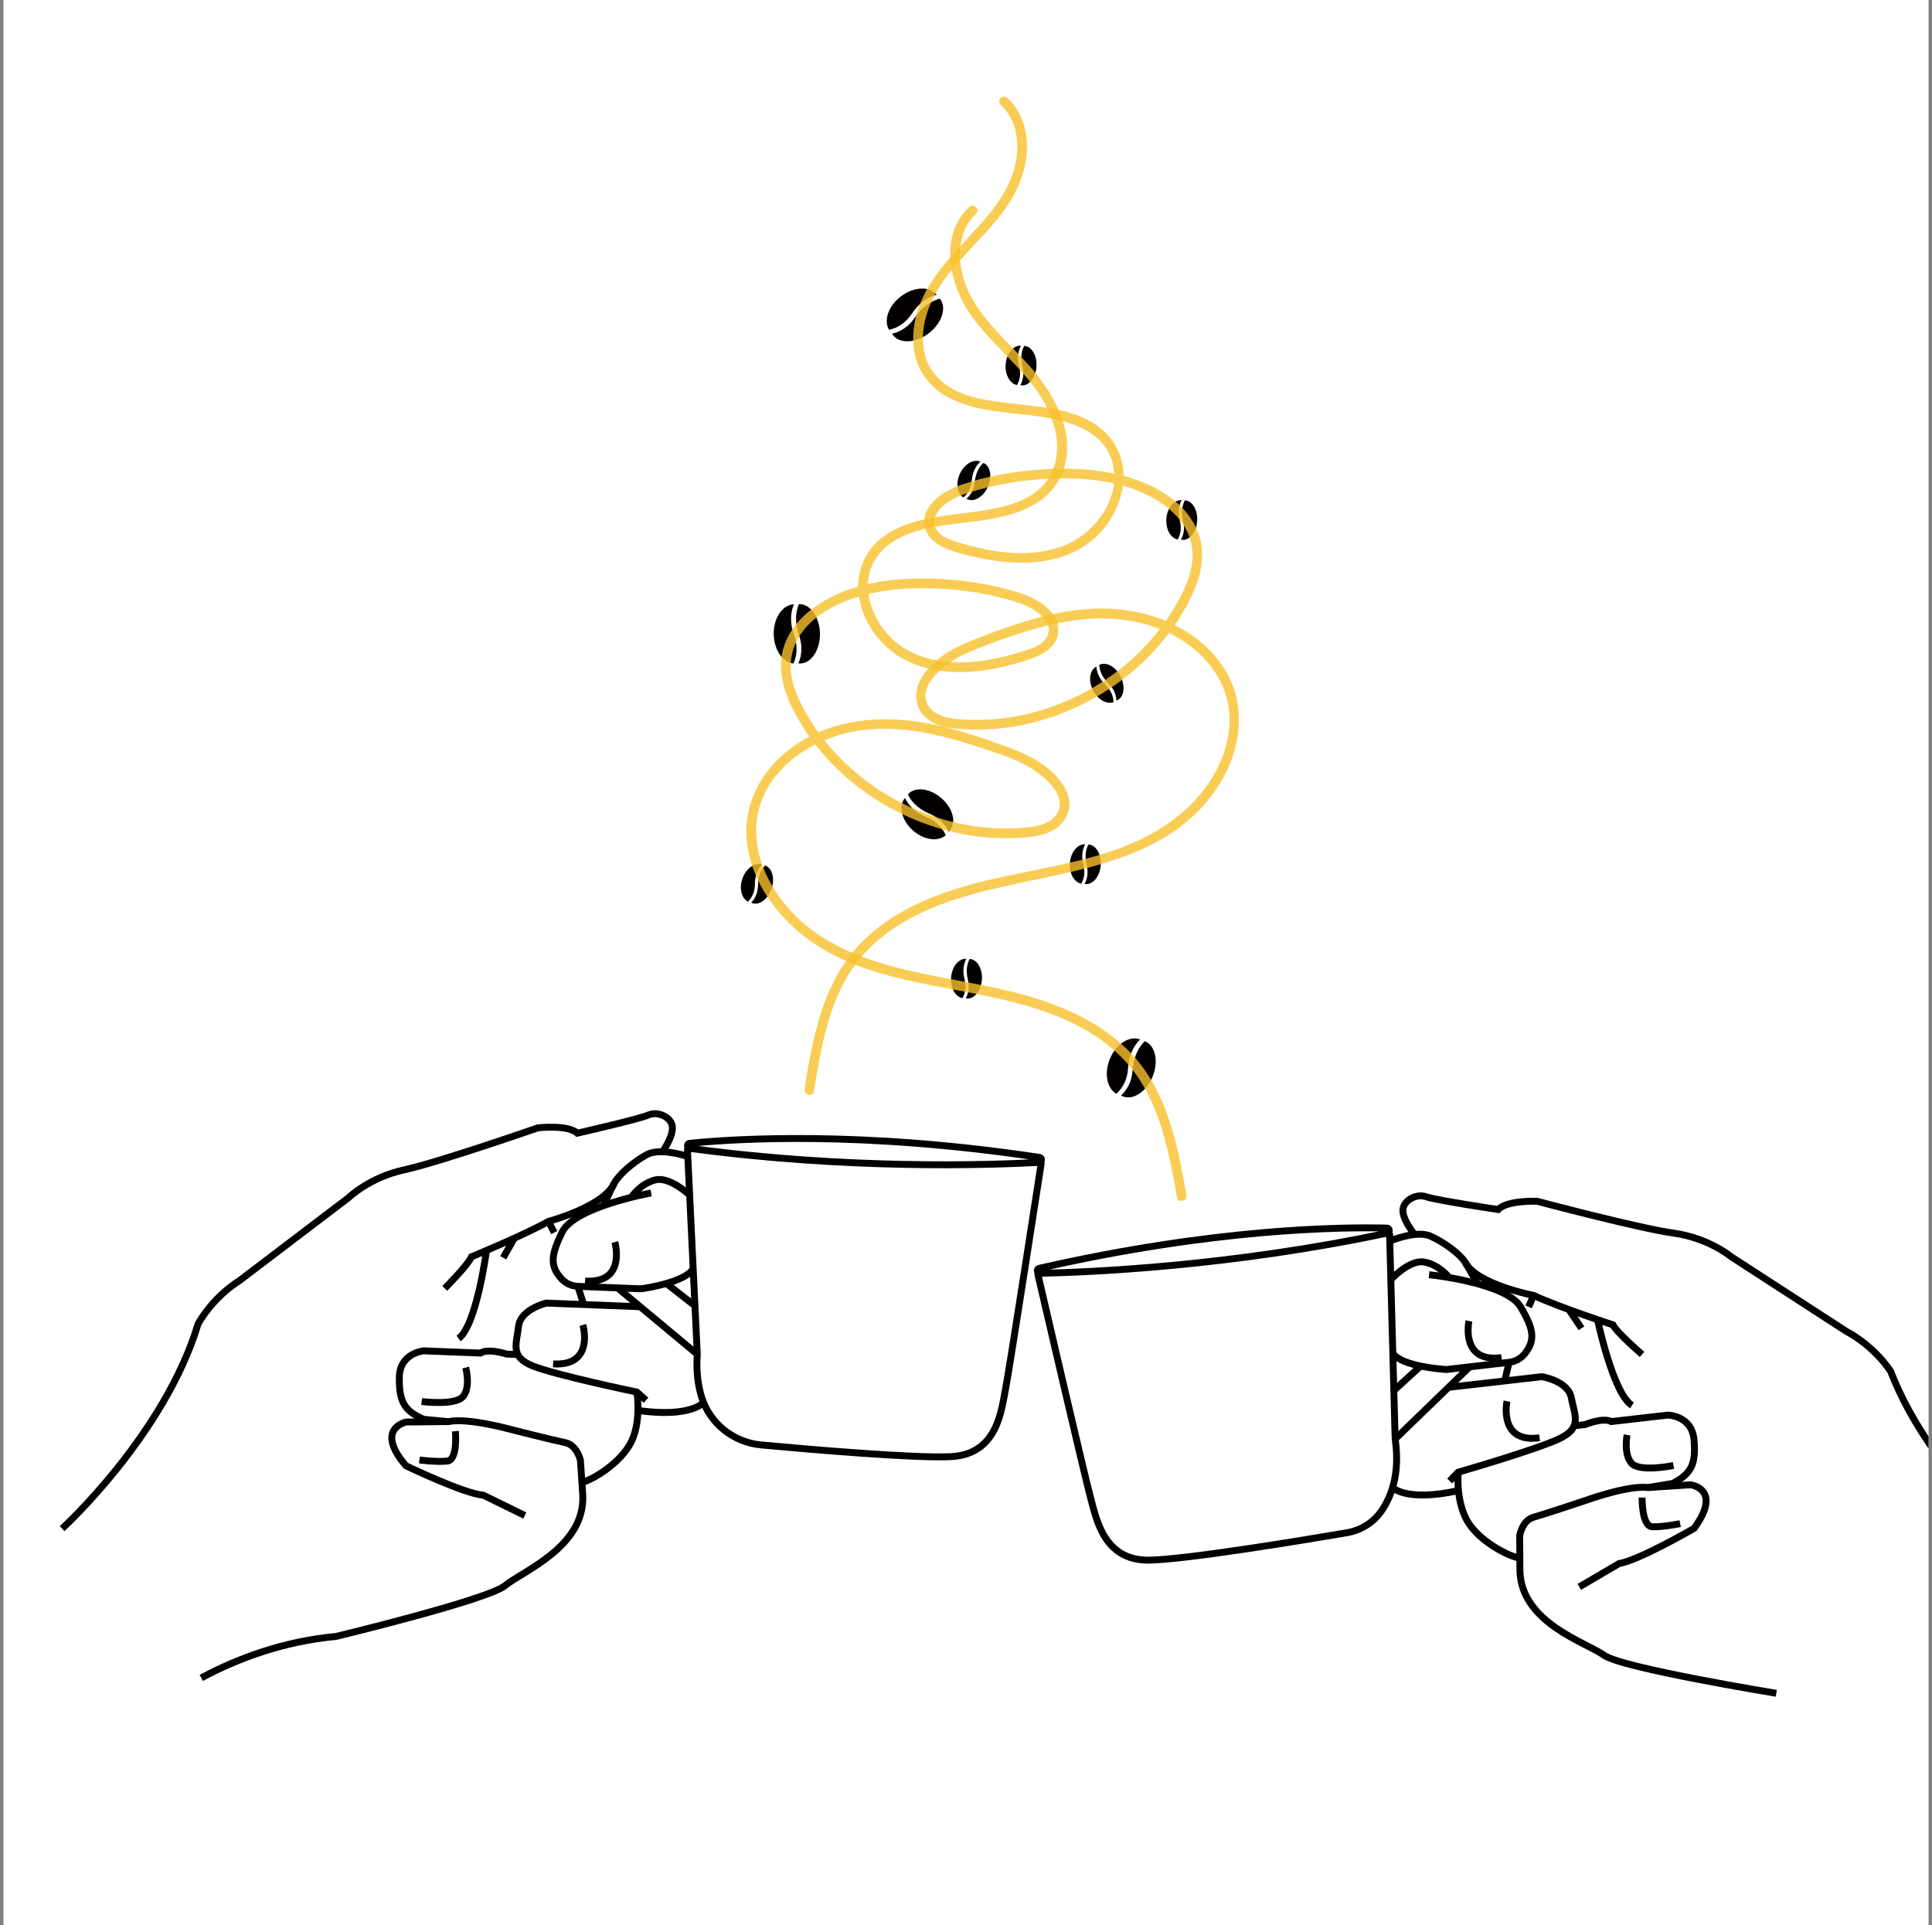
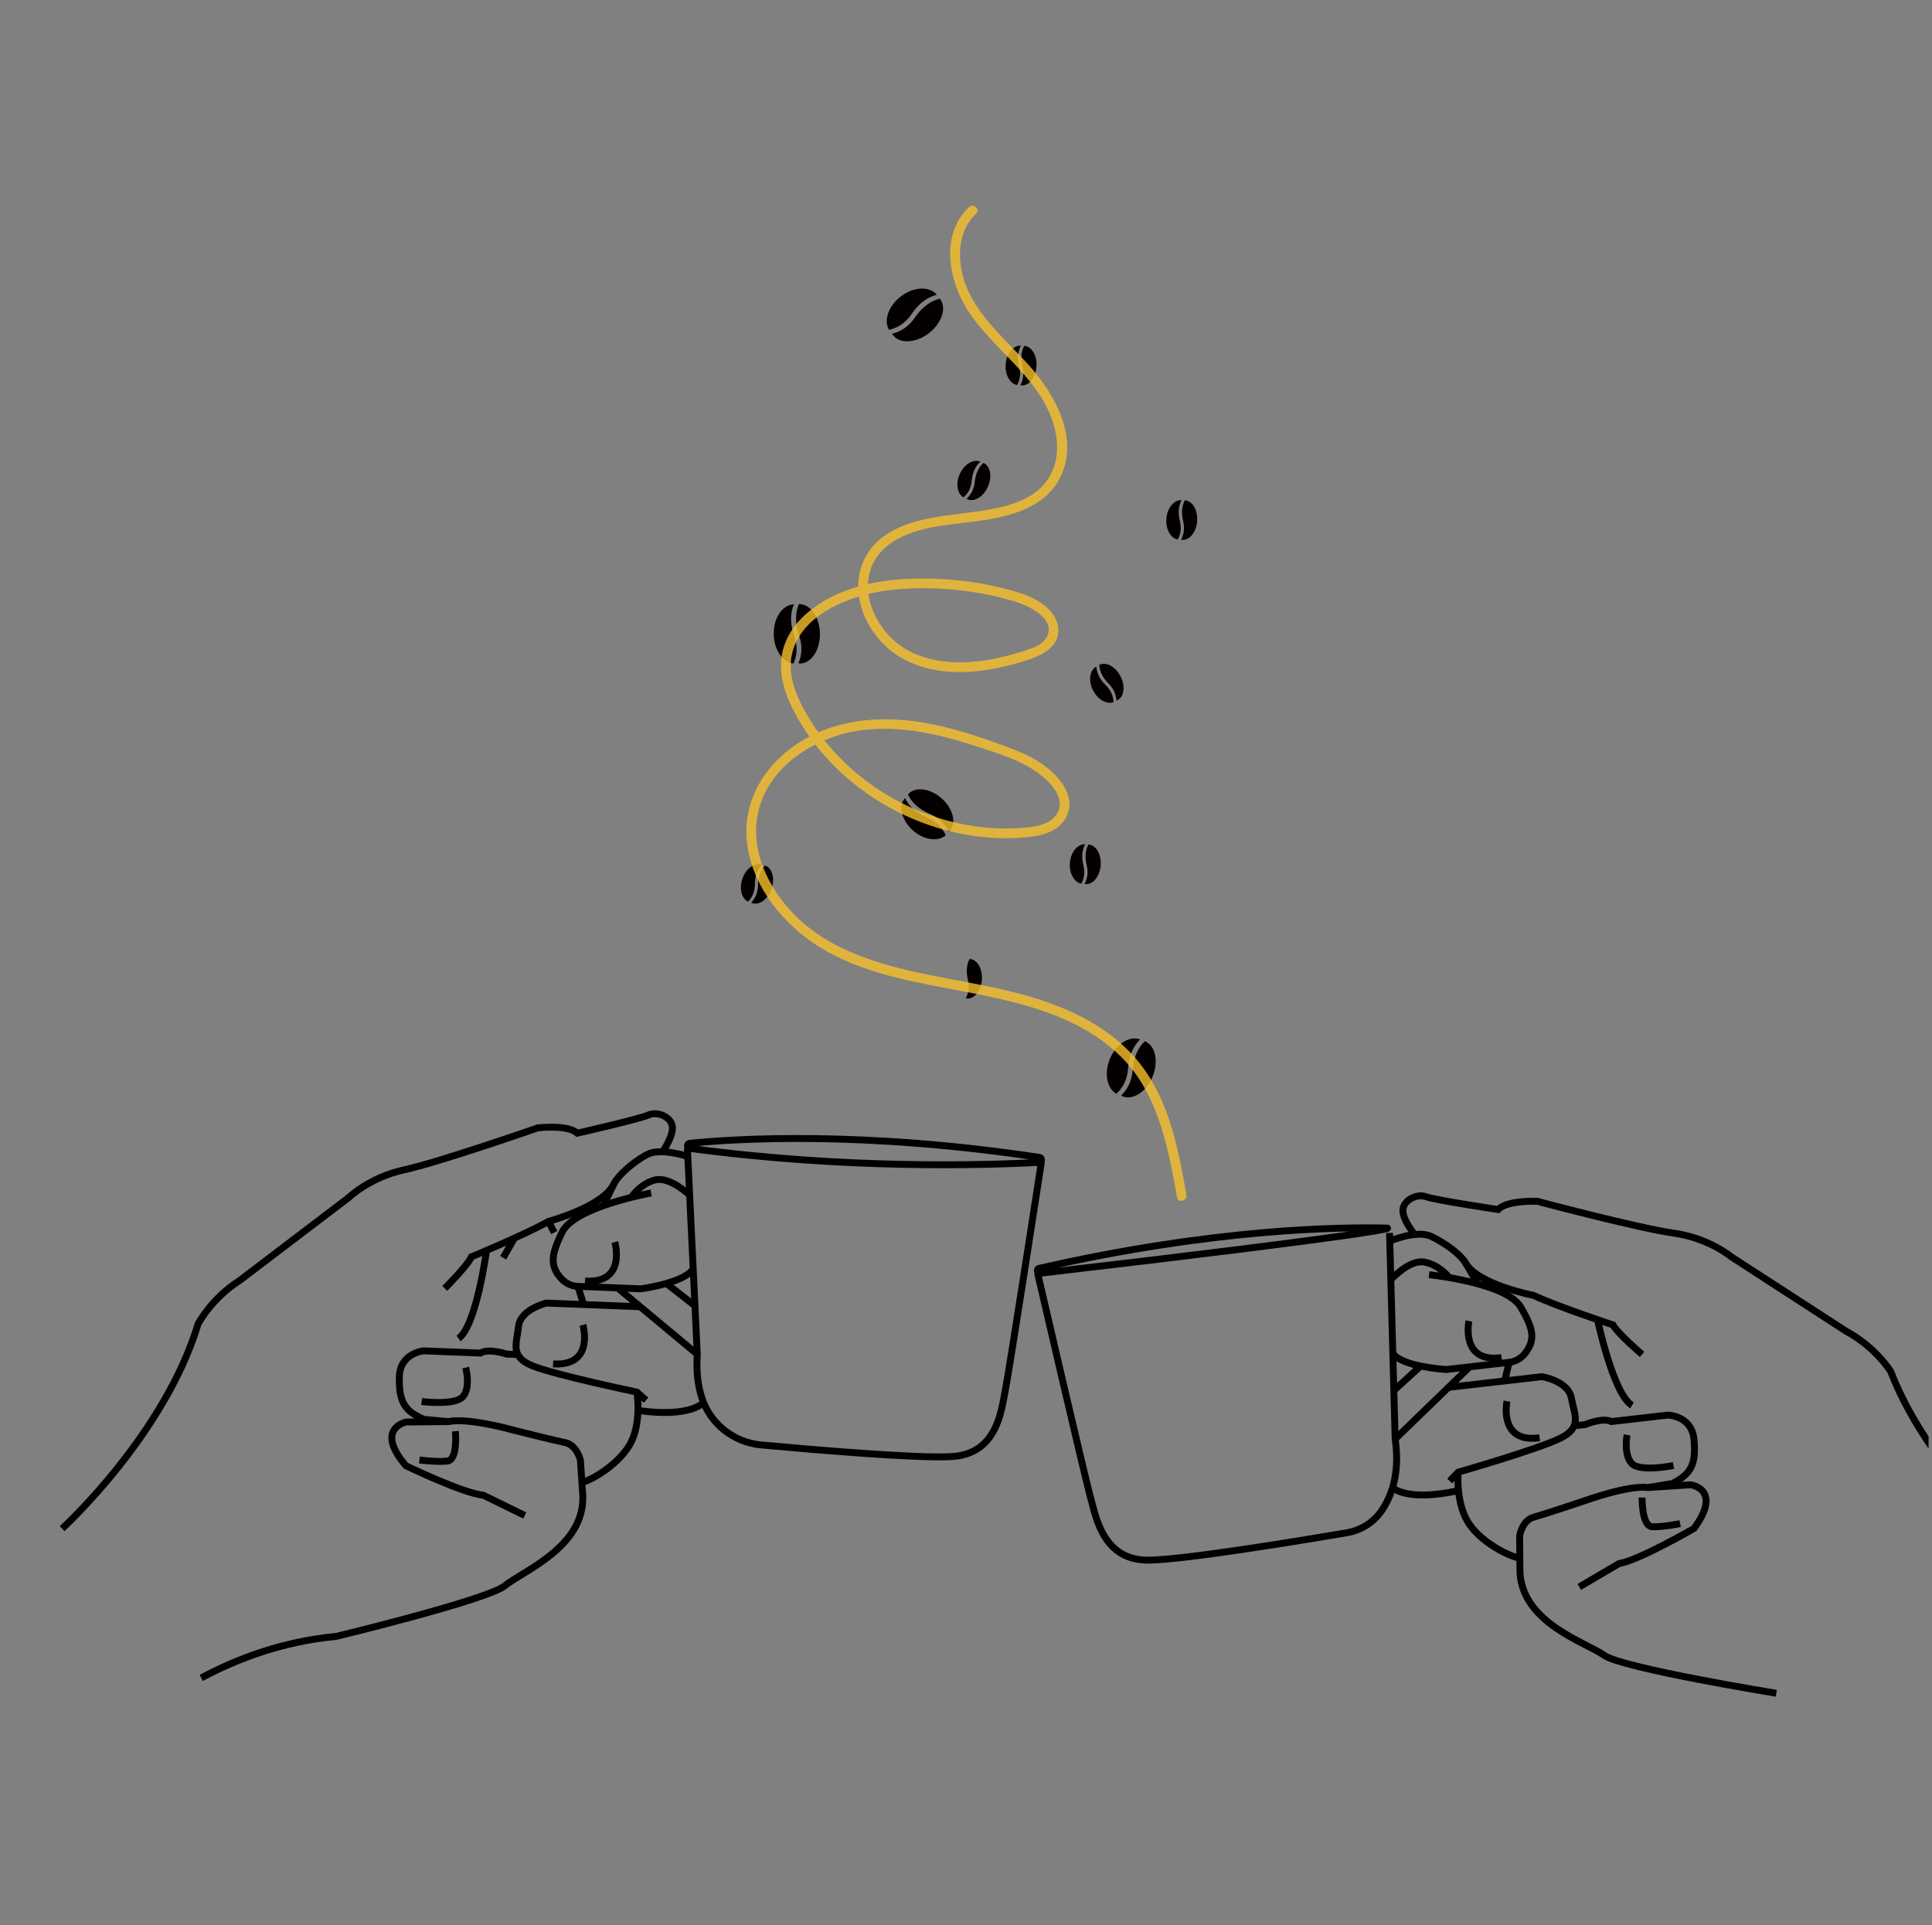
<svg xmlns="http://www.w3.org/2000/svg" width="280" height="279" viewBox="0 0 280 279" fill="none">
  <rect x="0" y="0" width="280" height="279" fill="#808080" stroke="none" />
  <g clip-path="url(#clip0_1637_8493)">
-     <rect width="279" height="279" transform="translate(0.5)" fill="white" />
    <path d="M112.134 91.937C112.089 89.574 113.401 87.634 115.069 87.58C114.652 88.532 114.359 90.05 115.097 92.115C115.691 93.782 115.449 95.154 114.99 96.168C113.432 96.001 112.176 94.182 112.134 91.937Z" fill="#040000" />
    <path d="M115.807 92.092C115.094 90.028 115.376 88.51 115.779 87.558C115.79 87.558 115.798 87.555 115.807 87.555C117.432 87.524 118.787 89.425 118.832 91.802C118.877 94.179 117.595 96.131 115.97 96.162C115.88 96.165 115.793 96.156 115.705 96.148C116.148 95.131 116.381 93.76 115.807 92.092Z" fill="#040000" />
    <path d="M130.524 42.984C132.391 41.537 134.732 41.427 135.774 42.731C134.76 42.968 133.369 43.641 132.155 45.466C131.175 46.939 129.927 47.564 128.843 47.803C128.04 46.454 128.747 44.362 130.524 42.984Z" fill="#040000" />
    <path d="M132.594 46.021C133.822 44.212 135.207 43.531 136.213 43.286C136.218 43.294 136.227 43.3 136.232 43.308C137.23 44.593 136.517 46.818 134.638 48.274C132.76 49.73 130.431 49.871 129.434 48.587C129.38 48.516 129.332 48.443 129.287 48.367C130.36 48.113 131.602 47.48 132.594 46.021Z" fill="#040000" />
    <path d="M160.835 153.505C161.722 151.314 163.691 150.046 165.245 150.649C164.488 151.361 163.623 152.643 163.488 154.831C163.381 156.597 162.618 157.766 161.798 158.518C160.432 157.755 159.993 155.589 160.835 153.505Z" fill="#040000" />
    <path d="M164.153 155.09C164.308 152.91 165.164 151.626 165.908 150.908C165.916 150.911 165.927 150.914 165.936 150.916C167.443 151.528 167.941 153.809 167.051 156.011C166.161 158.214 164.212 159.507 162.705 158.895C162.624 158.862 162.545 158.822 162.469 158.78C163.271 158.02 164.026 156.851 164.153 155.09Z" fill="#040000" />
    <path d="M132.349 120.395C130.684 118.953 130.157 116.835 131.16 115.646C131.56 116.528 132.43 117.677 134.32 118.454C135.847 119.079 136.644 120.105 137.061 121.054C135.973 122.028 133.931 121.764 132.349 120.395Z" fill="#040000" />
    <path d="M134.742 117.947C132.866 117.156 131.99 116.012 131.582 115.142C131.588 115.136 131.593 115.128 131.599 115.119C132.59 113.973 134.753 114.221 136.426 115.669C138.099 117.119 138.654 119.223 137.663 120.366C137.609 120.428 137.55 120.485 137.488 120.541C137.06 119.606 136.257 118.586 134.742 117.947Z" fill="#040000" />
    <path d="M158.421 100.068C157.697 98.665 157.911 97.116 158.897 96.59C158.928 97.282 159.199 98.279 160.249 99.299C161.097 100.124 161.356 101.017 161.379 101.761C160.396 102.124 159.108 101.403 158.421 100.068Z" fill="#040000" />
    <path d="M160.665 99.079C159.629 98.051 159.35 97.057 159.311 96.37C159.316 96.367 159.322 96.362 159.327 96.359C160.293 95.86 161.665 96.601 162.392 98.012C163.118 99.423 162.927 100.972 161.961 101.468C161.907 101.496 161.854 101.516 161.797 101.535C161.766 100.8 161.505 99.91 160.665 99.079Z" fill="#040000" />
    <path d="M107.587 127.366C108.097 125.873 109.361 124.952 110.423 125.298C109.944 125.802 109.415 126.69 109.406 128.154C109.401 129.337 108.933 130.143 108.415 130.675C107.474 130.216 107.1 128.788 107.587 127.366Z" fill="#040000" />
    <path d="M109.856 128.301C109.878 126.842 110.402 125.952 110.87 125.445C110.875 125.448 110.884 125.448 110.889 125.45C111.917 125.803 112.334 127.304 111.822 128.808C111.309 130.312 110.059 131.244 109.031 130.892C108.974 130.872 108.921 130.85 108.867 130.821C109.377 130.286 109.836 129.478 109.856 128.301Z" fill="#040000" />
    <path d="M139.085 68.727C139.721 67.282 141.059 66.474 142.087 66.907C141.569 67.369 140.964 68.206 140.831 69.665C140.724 70.842 140.192 71.605 139.629 72.092C138.733 71.555 138.482 70.098 139.085 68.727Z" fill="#040000" />
    <path d="M141.267 69.851C141.414 68.397 142.011 67.558 142.521 67.093C142.526 67.096 142.532 67.096 142.54 67.099C143.535 67.535 143.822 69.07 143.182 70.524C142.543 71.977 141.219 72.799 140.225 72.363C140.172 72.34 140.118 72.309 140.07 72.281C140.622 71.788 141.149 71.022 141.267 69.851Z" fill="#040000" />
    <path d="M169.035 75.207C169.145 73.633 170.134 72.419 171.249 72.484C170.914 73.092 170.629 74.087 170.996 75.503C171.291 76.647 171.046 77.548 170.683 78.193C169.655 77.99 168.931 76.706 169.035 75.207Z" fill="#040000" />
    <path d="M171.468 75.531C171.116 74.115 171.395 73.121 171.719 72.512C171.724 72.512 171.733 72.512 171.738 72.512C172.823 72.588 173.611 73.934 173.499 75.517C173.386 77.1 172.417 78.323 171.333 78.246C171.274 78.244 171.215 78.232 171.158 78.221C171.513 77.573 171.752 76.675 171.468 75.531Z" fill="#040000" />
    <path d="M145.747 52.822C145.857 51.248 146.845 50.034 147.961 50.099C147.625 50.707 147.341 51.701 147.707 53.118C148.003 54.261 147.758 55.163 147.394 55.808C146.366 55.605 145.64 54.321 145.747 52.822Z" fill="#040000" />
    <path d="M148.181 53.146C147.829 51.73 148.108 50.735 148.432 50.127C148.437 50.127 148.446 50.127 148.451 50.127C149.536 50.203 150.324 51.549 150.212 53.132C150.099 54.715 149.13 55.937 148.046 55.861C147.987 55.858 147.927 55.847 147.871 55.836C148.226 55.188 148.463 54.29 148.181 53.146Z" fill="#040000" />
    <path d="M155.057 125.09C155.167 123.515 156.156 122.301 157.271 122.366C156.936 122.974 156.651 123.969 157.018 125.385C157.313 126.529 157.068 127.43 156.705 128.075C155.677 127.872 154.95 126.588 155.057 125.09Z" fill="#040000" />
    <path d="M157.491 125.413C157.139 123.997 157.418 123.002 157.742 122.394C157.748 122.394 157.756 122.394 157.762 122.394C158.846 122.47 159.635 123.816 159.522 125.399C159.409 126.982 158.441 128.204 157.356 128.128C157.297 128.126 157.238 128.114 157.182 128.103C157.537 127.455 157.776 126.557 157.491 125.413Z" fill="#040000" />
-     <path d="M137.839 141.678C137.948 140.104 138.937 138.89 140.052 138.955C139.717 139.563 139.433 140.557 139.799 141.974C140.095 143.118 139.85 144.019 139.486 144.664C138.458 144.461 137.732 143.174 137.839 141.678Z" fill="#040000" />
    <path d="M140.273 141.999C139.921 140.583 140.199 139.589 140.523 138.98C140.529 138.98 140.537 138.98 140.543 138.98C141.627 139.056 142.416 140.403 142.303 141.985C142.191 143.568 141.222 144.791 140.138 144.715C140.078 144.712 140.019 144.7 139.963 144.689C140.318 144.044 140.557 143.143 140.273 141.999Z" fill="#040000" />
-     <path d="M150.657 184.542C158.318 184.382 178.551 183.492 201.111 178.701C201.463 178.625 201.401 178 201.04 177.988C194.351 177.817 175.963 178.028 150.572 183.83C150.215 183.914 150.291 184.551 150.657 184.542Z" stroke="black" stroke-miterlimit="10" />
+     <path d="M150.657 184.542C201.463 178.625 201.401 178 201.04 177.988C194.351 177.817 175.963 178.028 150.572 183.83C150.215 183.914 150.291 184.551 150.657 184.542Z" stroke="black" stroke-miterlimit="10" />
    <path d="M150.379 184.54C150.379 184.54 157.217 214.036 158.045 217.025C158.873 220.013 159.91 226.223 166.554 226.113C171.978 226.023 189.108 223.181 195.203 222.142C197.259 221.793 199.092 220.635 200.264 218.909C201.636 216.887 202.858 213.684 202.252 208.967C202.219 208.694 202.19 208.415 202.185 208.139L201.385 178.69" stroke="black" stroke-miterlimit="10" />
    <path d="M279.985 209.778C277.65 206.406 275.527 202.689 274.011 198.76C274.011 198.76 271.823 195.214 267.511 192.91L250.891 182.137C250.891 182.137 247.666 179.431 242.563 178.718C237.462 178.008 222.783 174.102 222.783 174.102C222.783 174.102 218.42 173.916 217.122 175.299C217.122 175.299 208.005 173.933 206.653 173.44C205.301 172.947 203.316 173.983 203.318 175.442C203.324 176.899 205.053 178.966 205.053 178.966" stroke="black" stroke-miterlimit="10" />
    <path d="M201.516 179.836C201.516 179.836 205.29 178.236 207.346 179.168C209.402 180.101 211.641 181.791 212.362 182.976C213.083 184.159 214.19 186.176 214.19 186.176" stroke="black" stroke-miterlimit="10" />
    <path d="M201.566 185.472C201.566 185.472 204.22 182.515 206.408 182.912C208.596 183.309 209.971 185.1 209.971 185.1" stroke="black" stroke-miterlimit="10" />
    <path d="M207.107 184.745C207.107 184.745 218.345 185.892 220.409 189.454C222.178 192.505 222.64 194.135 220.967 196.211C220.409 196.904 219.595 197.341 218.714 197.442L209.676 198.478C209.642 198.481 209.608 198.484 209.572 198.481C208.961 198.442 203.15 198.019 201.857 196.149" stroke="black" stroke-miterlimit="10" />
    <path d="M237.975 196.295C237.975 196.295 234.359 193.183 233.759 192.012C233.759 192.012 226.019 189.485 222.251 187.742C222.251 187.742 214.094 186.187 212.359 182.974" stroke="black" stroke-miterlimit="10" />
    <path d="M202.195 208.556L212.994 198.101" stroke="black" stroke-miterlimit="10" />
    <path d="M202.004 201.531L205.891 197.985" stroke="black" stroke-miterlimit="10" />
    <path d="M257.437 245.411C257.437 245.411 235.06 241.759 232.472 239.897C229.884 238.035 220.494 235.224 220.28 227.693L220.24 222.584C220.24 222.584 220.592 220.359 222.26 219.894C223.927 219.43 229.873 217.433 229.873 217.433C229.873 217.433 235.995 215.213 238.871 215.591L245 215.191C245 215.191 249.72 215.763 245.521 221.508C245.521 221.508 237.452 226.178 234.666 226.598L228.881 229.994" stroke="black" stroke-miterlimit="10" />
    <path d="M237.987 217.044C237.987 217.044 237.903 221.235 239.488 221.277C241.074 221.322 243.502 220.818 243.502 220.818" stroke="black" stroke-miterlimit="10" />
    <path d="M209.924 201.072L223.451 199.523C223.451 199.523 227.268 200.12 227.727 202.596C228.186 205.072 229.349 206.857 226.13 208.446C222.911 210.034 211.332 213.366 211.332 213.366L210.101 214.642" stroke="black" stroke-miterlimit="10" />
    <path d="M228.441 206.612L229.737 206.463C229.737 206.463 232.317 205.381 233.522 206.029L241.701 205.091C241.701 205.091 245.191 205.128 245.509 208.665C245.827 212.203 245.115 213.6 242.4 214.997L238.874 215.588" stroke="black" stroke-miterlimit="10" />
    <path d="M235.807 207.964C235.807 207.964 235.255 210.848 236.503 212.118C237.751 213.386 242.539 212.397 242.539 212.397" stroke="black" stroke-miterlimit="10" />
    <path d="M201.822 215.591C201.822 215.591 203.774 217.698 211.347 216.036" stroke="black" stroke-miterlimit="10" />
    <path d="M211.331 213.366C211.331 213.366 210.903 217.993 212.982 220.956C215.06 223.919 219.364 225.815 220.262 225.787" stroke="black" stroke-miterlimit="10" />
    <path d="M218.713 197.445L218.068 200.14" stroke="black" stroke-miterlimit="10" />
    <path d="M231.525 191.26C231.525 191.26 233.781 201.999 236.522 203.686" stroke="black" stroke-miterlimit="10" />
    <path d="M218.405 203.075C218.405 203.075 217.095 209.22 223.134 208.381" stroke="black" stroke-miterlimit="10" />
    <path d="M212.891 191.451C212.891 191.451 211.582 197.597 217.62 196.757" stroke="black" stroke-miterlimit="10" />
-     <path d="M222.25 187.742L221.543 189.412" stroke="black" stroke-miterlimit="10" />
-     <path d="M227.371 189.792L229.196 192.51" stroke="black" stroke-miterlimit="10" />
    <path d="M150.647 168.463C142.995 168.877 122.753 169.508 99.898 166.421C99.54 166.373 99.554 165.743 99.915 165.706C106.573 165.033 124.925 163.864 150.678 167.748C151.039 167.801 151.011 168.444 150.647 168.463Z" stroke="black" stroke-miterlimit="10" />
    <path d="M150.924 168.438C150.924 168.438 146.316 198.366 145.713 201.407C145.111 204.449 144.542 210.721 137.912 211.107C132.828 211.403 117.29 210.059 110.308 209.415C106.32 209.046 102.906 206.347 101.698 202.528C101.166 200.847 100.876 198.782 101.056 196.273L99.625 166.433" stroke="black" stroke-miterlimit="10" />
    <path d="M9 221.545C9 221.545 23.837 208.015 28.704 191.891C28.704 191.891 30.619 188.19 34.748 185.57L50.514 173.584C50.514 173.584 53.528 170.643 58.561 169.55C63.594 168.458 77.938 163.464 77.938 163.464C77.938 163.464 82.276 162.951 83.673 164.233C83.673 164.233 92.663 162.188 93.972 161.597C95.282 161.005 97.344 161.89 97.448 163.343C97.552 164.796 95.983 166.987 95.983 166.987" stroke="black" stroke-miterlimit="10" />
    <path d="M99.578 167.582C99.578 167.582 95.694 166.269 93.714 167.354C91.734 168.438 89.627 170.291 88.999 171.528C88.371 172.761 87.416 174.857 87.416 174.857" stroke="black" stroke-miterlimit="10" />
    <path d="M99.946 173.206C99.946 173.206 97.079 170.455 94.927 171.015C92.775 171.575 91.539 173.465 91.539 173.465" stroke="black" stroke-miterlimit="10" />
    <path d="M94.369 172.899C94.369 172.899 83.25 174.885 81.458 178.594C79.924 181.771 79.585 183.43 81.408 185.373C82.016 186.021 82.861 186.398 83.748 186.432L92.837 186.787C92.871 186.787 92.907 186.787 92.941 186.781C93.549 186.697 99.309 185.841 100.461 183.878" stroke="black" stroke-miterlimit="10" />
    <path d="M64.453 186.731C64.453 186.731 67.824 183.357 68.337 182.143C68.337 182.143 75.865 179.042 79.493 177.022C79.493 177.022 87.511 174.859 88.999 171.528" stroke="black" stroke-miterlimit="10" />
    <path d="M101.054 196.273L89.504 186.655" stroke="black" stroke-miterlimit="10" />
    <path d="M100.717 189.254L96.574 186.01" stroke="black" stroke-miterlimit="10" />
    <path d="M29.164 243.184C34.513 240.317 41.103 237.88 48.733 237.165C48.733 237.165 70.774 231.845 73.216 229.792C75.658 227.741 84.812 224.235 84.46 216.706L84.116 211.609C84.116 211.609 83.598 209.417 81.899 209.077C80.201 208.736 74.123 207.192 74.123 207.192C74.123 207.192 67.851 205.438 65.012 206.032L58.872 206.094C58.872 206.094 54.208 207.018 58.827 212.431C58.827 212.431 67.223 216.484 70.031 216.692L76.055 219.644" stroke="black" stroke-miterlimit="10" />
    <path d="M65.998 207.421C65.998 207.421 66.398 211.592 64.818 211.755C63.238 211.919 60.779 211.597 60.779 211.597" stroke="black" stroke-miterlimit="10" />
    <path d="M92.786 189.389L79.183 188.857C79.183 188.857 75.42 189.739 75.15 192.243C74.879 194.746 73.851 196.614 77.18 197.957C80.51 199.301 92.305 201.757 92.305 201.757L93.629 202.934" stroke="black" stroke-miterlimit="10" />
    <path d="M74.737 196.301L73.433 196.25C73.433 196.25 70.779 195.366 69.625 196.101L61.401 195.78C61.401 195.78 57.925 196.079 57.872 199.63C57.818 203.182 58.635 204.519 61.449 205.711L65.008 206.038" stroke="black" stroke-miterlimit="10" />
    <path d="M67.493 198.202C67.493 198.202 68.259 201.038 67.109 202.396C65.96 203.753 61.113 203.125 61.113 203.125" stroke="black" stroke-miterlimit="10" />
    <path d="M101.952 203.26C101.952 203.26 100.163 205.508 92.488 204.421" stroke="black" stroke-miterlimit="10" />
    <path d="M92.302 201.757C92.302 201.757 93.076 206.339 91.226 209.448C89.375 212.558 85.227 214.771 84.328 214.811" stroke="black" stroke-miterlimit="10" />
    <path d="M83.748 186.432L84.593 189.071" stroke="black" stroke-miterlimit="10" />
    <path d="M70.509 181.225C70.509 181.225 69.064 192.105 66.459 193.989" stroke="black" stroke-miterlimit="10" />
    <path d="M84.478 192.023C84.478 192.023 86.244 198.053 80.16 197.67" stroke="black" stroke-miterlimit="10" />
    <path d="M89.107 180.019C89.107 180.019 90.873 186.049 84.789 185.666" stroke="black" stroke-miterlimit="10" />
    <path d="M79.492 177.022L80.323 178.633" stroke="black" stroke-miterlimit="10" />
    <path d="M74.54 179.45L72.926 182.295" stroke="black" stroke-miterlimit="10" />
    <g opacity="0.8">
-       <path d="M145.009 15.186C147.037 17.042 147.643 19.757 147.37 22.419C147.074 25.283 145.778 27.849 144.063 30.116C140.238 35.174 134.749 39.016 132.899 45.359C132.085 48.153 132.065 51.276 133.532 53.864C134.56 55.678 136.194 57.058 138.078 57.926C142.137 59.793 146.764 59.762 151.104 60.435C155.188 61.069 159.968 62.5 161.207 66.992C162.632 72.16 158.618 77.494 153.909 79.195C150.752 80.336 147.302 80.364 144.018 79.832C142.398 79.57 140.802 79.181 139.23 78.711C137.951 78.328 136.259 77.872 135.608 76.573C134.974 75.309 135.797 74.092 136.746 73.27C137.861 72.301 139.233 71.752 140.63 71.326C144.1 70.27 147.691 69.628 151.313 69.422C157.081 69.099 163.342 69.589 168.273 72.892C170.253 74.219 171.949 76.083 172.574 78.429C173.427 81.626 172.047 84.834 170.487 87.577C164.82 97.531 153.659 104.082 142.227 104.327C140.782 104.358 139.292 104.338 137.864 104.093C136.501 103.859 135.062 103.355 134.405 102.037C133.228 99.674 135.923 97.235 137.639 96.041C138.881 95.176 140.213 94.568 141.616 94.024C143.289 93.374 144.97 92.743 146.668 92.168C150.102 91.008 153.645 90.05 157.264 89.735C163.074 89.231 169.163 90.552 173.591 94.537C175.59 96.336 177.114 98.623 177.793 101.243C178.505 103.997 178.201 106.884 177.221 109.534C175.1 115.257 170.217 119.443 164.778 121.904C158.565 124.718 151.715 125.678 145.108 127.123C139.261 128.402 133.293 130.171 128.342 133.646C125.936 135.333 123.841 137.403 122.216 139.856C120.447 142.526 119.275 145.565 118.436 148.644C117.617 151.646 117.098 154.719 116.597 157.786C116.451 158.673 117.808 159.053 117.955 158.16C119.044 151.508 120.213 144.303 124.63 138.938C128.722 133.964 134.831 131.308 140.895 129.613C153.501 126.084 169.262 125.892 176.886 113.404C179.995 108.312 180.688 101.888 177.325 96.731C174.162 91.875 168.49 89.078 162.852 88.386C155.34 87.462 147.876 90.078 140.99 92.765C138.25 93.833 135.574 95.331 133.831 97.778C132.262 99.984 132.363 102.862 134.746 104.456C136.033 105.318 137.656 105.538 139.165 105.653C140.638 105.766 142.12 105.774 143.593 105.679C146.601 105.484 149.583 104.887 152.439 103.918C158.148 101.981 163.387 98.604 167.445 94.134C169.498 91.872 171.273 89.326 172.605 86.575C174.013 83.668 174.85 80.353 173.658 77.224C171.718 72.121 166 69.501 160.973 68.53C157.551 67.868 153.974 67.814 150.507 68.068C146.75 68.344 142.965 69.031 139.391 70.239C137.022 71.039 133.704 72.996 133.98 75.934C134.287 79.195 138.41 80.024 140.979 80.649C147.108 82.139 154.633 82.249 159.32 77.342C162.942 73.551 164.361 67.392 160.655 63.161C157.576 59.649 152.45 59.142 148.105 58.638C143.855 58.148 138.593 57.872 135.591 54.377C133.575 52.031 133.394 48.823 134.186 45.947C135.093 42.66 137.106 39.957 139.365 37.467C141.675 34.918 144.187 32.524 146.108 29.651C147.736 27.218 148.764 24.37 148.831 21.427C148.89 18.732 148.02 16.042 145.998 14.192C145.339 13.581 144.339 14.572 145.009 15.186Z" fill="#F7C12A" />
-     </g>
+       </g>
    <g opacity="0.8">
      <path d="M140.455 30.001C135.96 34.234 137.627 41.402 140.832 45.852C144.747 51.287 151.081 55.208 152.833 62.01C153.568 64.863 153.278 67.986 151.25 70.253C149.802 71.87 147.797 72.763 145.738 73.32C141.176 74.56 136.326 74.382 131.819 75.864C129.769 76.54 127.792 77.604 126.403 79.297C124.725 81.345 124.091 83.907 124.494 86.516C124.908 89.205 126.344 91.734 128.302 93.602C130.569 95.768 133.551 96.886 136.63 97.26C140.136 97.688 143.719 97.139 147.101 96.198C149.608 95.503 153.607 94.424 153.36 91.073C153.148 88.228 149.915 86.566 147.524 85.843C143.893 84.741 140.114 84.108 136.328 83.916C130.214 83.606 123.491 84.231 118.312 87.811C116.191 89.276 114.388 91.256 113.597 93.748C112.566 96.99 113.6 100.316 115.129 103.214C120.759 113.886 132.416 120.938 144.409 121.454C145.947 121.518 147.496 121.482 149.025 121.313C150.473 121.152 151.977 120.862 153.174 119.978C154.244 119.186 154.973 117.939 154.993 116.592C155.01 115.336 154.421 114.162 153.672 113.19C151.802 110.765 149.042 109.396 146.237 108.354C142.589 107 138.889 105.727 135.067 104.958C128.634 103.665 121.858 103.941 116.129 107.419C111.152 110.441 107.71 115.697 108.217 121.665C108.736 127.774 112.789 133.15 117.706 136.558C123.587 140.634 130.904 142.036 137.801 143.34C144.262 144.56 150.878 145.76 156.72 148.934C159.483 150.435 162.009 152.376 163.98 154.843C166.093 157.482 167.47 160.633 168.447 163.85C169.408 167.018 170.008 170.283 170.591 173.538C170.751 174.428 172.109 174.051 171.948 173.164C170.841 166.976 169.641 160.478 165.994 155.206C162.541 150.215 157.21 147.128 151.574 145.177C145.465 143.059 139.024 142.284 132.737 140.89C126.465 139.499 120.063 137.431 115.383 132.821C111.349 128.85 108.491 123.042 109.978 117.308C111.372 111.931 116.199 108.228 121.308 106.619C127.888 104.549 134.915 106.008 141.297 108.101C144.338 109.098 147.617 110.03 150.259 111.895C152.019 113.137 154.624 115.635 153.16 117.973C152.377 119.22 150.856 119.643 149.484 119.845C148.09 120.051 146.659 120.091 145.254 120.071C142.378 120.026 139.52 119.575 136.757 118.778C131.29 117.201 126.212 114.255 122.156 110.264C120.128 108.267 118.362 106.022 116.934 103.558C115.354 100.832 113.988 97.649 114.861 94.458C116.216 89.51 121.787 86.975 126.369 85.964C129.611 85.248 133.03 85.152 136.337 85.321C139.962 85.504 143.555 86.124 147.031 87.16C148.932 87.727 153.12 89.639 151.715 92.303C151.056 93.551 149.414 94.021 148.169 94.413C146.544 94.925 144.888 95.348 143.206 95.635C139.917 96.193 136.466 96.182 133.298 95.041C130.707 94.106 128.561 92.287 127.192 89.898C125.984 87.794 125.389 85.228 126.068 82.851C126.668 80.745 128.234 79.106 130.135 78.086C133.994 76.019 138.717 76.019 142.942 75.334C147.07 74.664 151.551 73.304 153.599 69.301C156.486 63.666 152.999 57.289 149.228 53.065C145.214 48.569 139.773 44.407 139.179 37.954C138.942 35.389 139.534 32.794 141.457 30.984C142.113 30.372 141.114 29.378 140.455 30.001Z" fill="#F7C12A" />
    </g>
  </g>
  <defs>
    <clipPath id="clip0_1637_8493">
      <rect width="279" height="279" fill="white" transform="translate(0.5)" />
    </clipPath>
  </defs>
</svg>